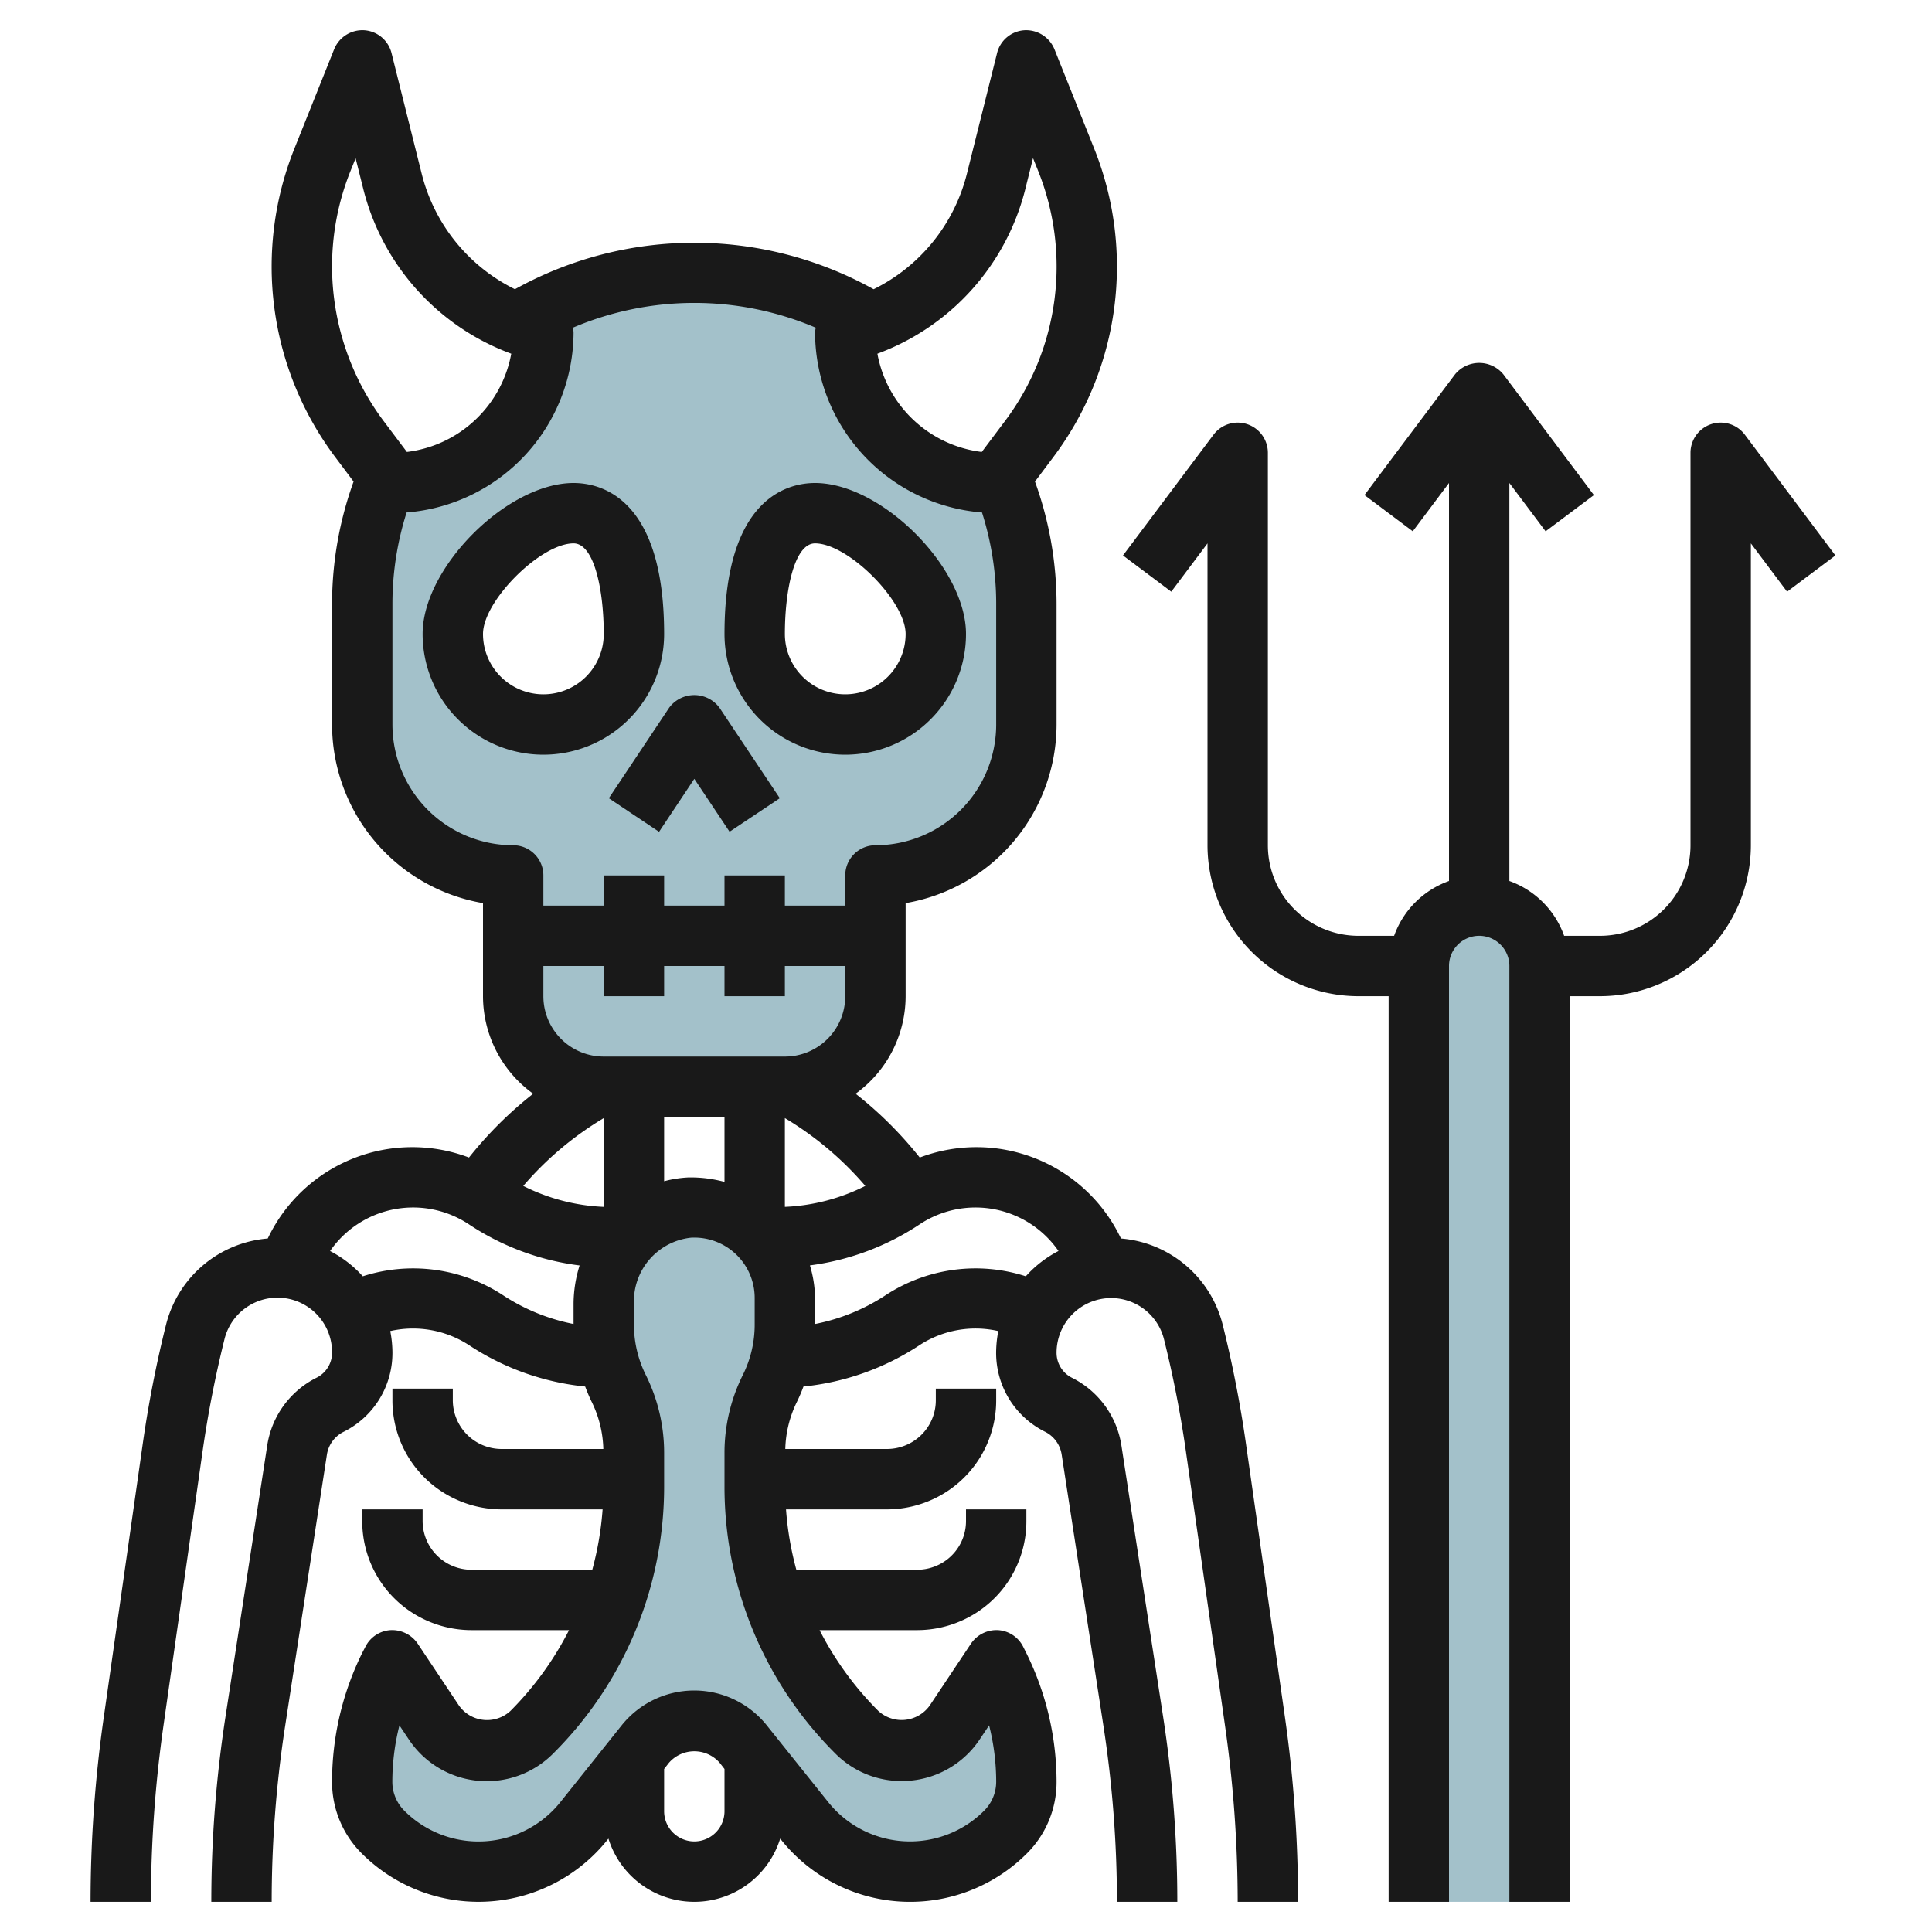
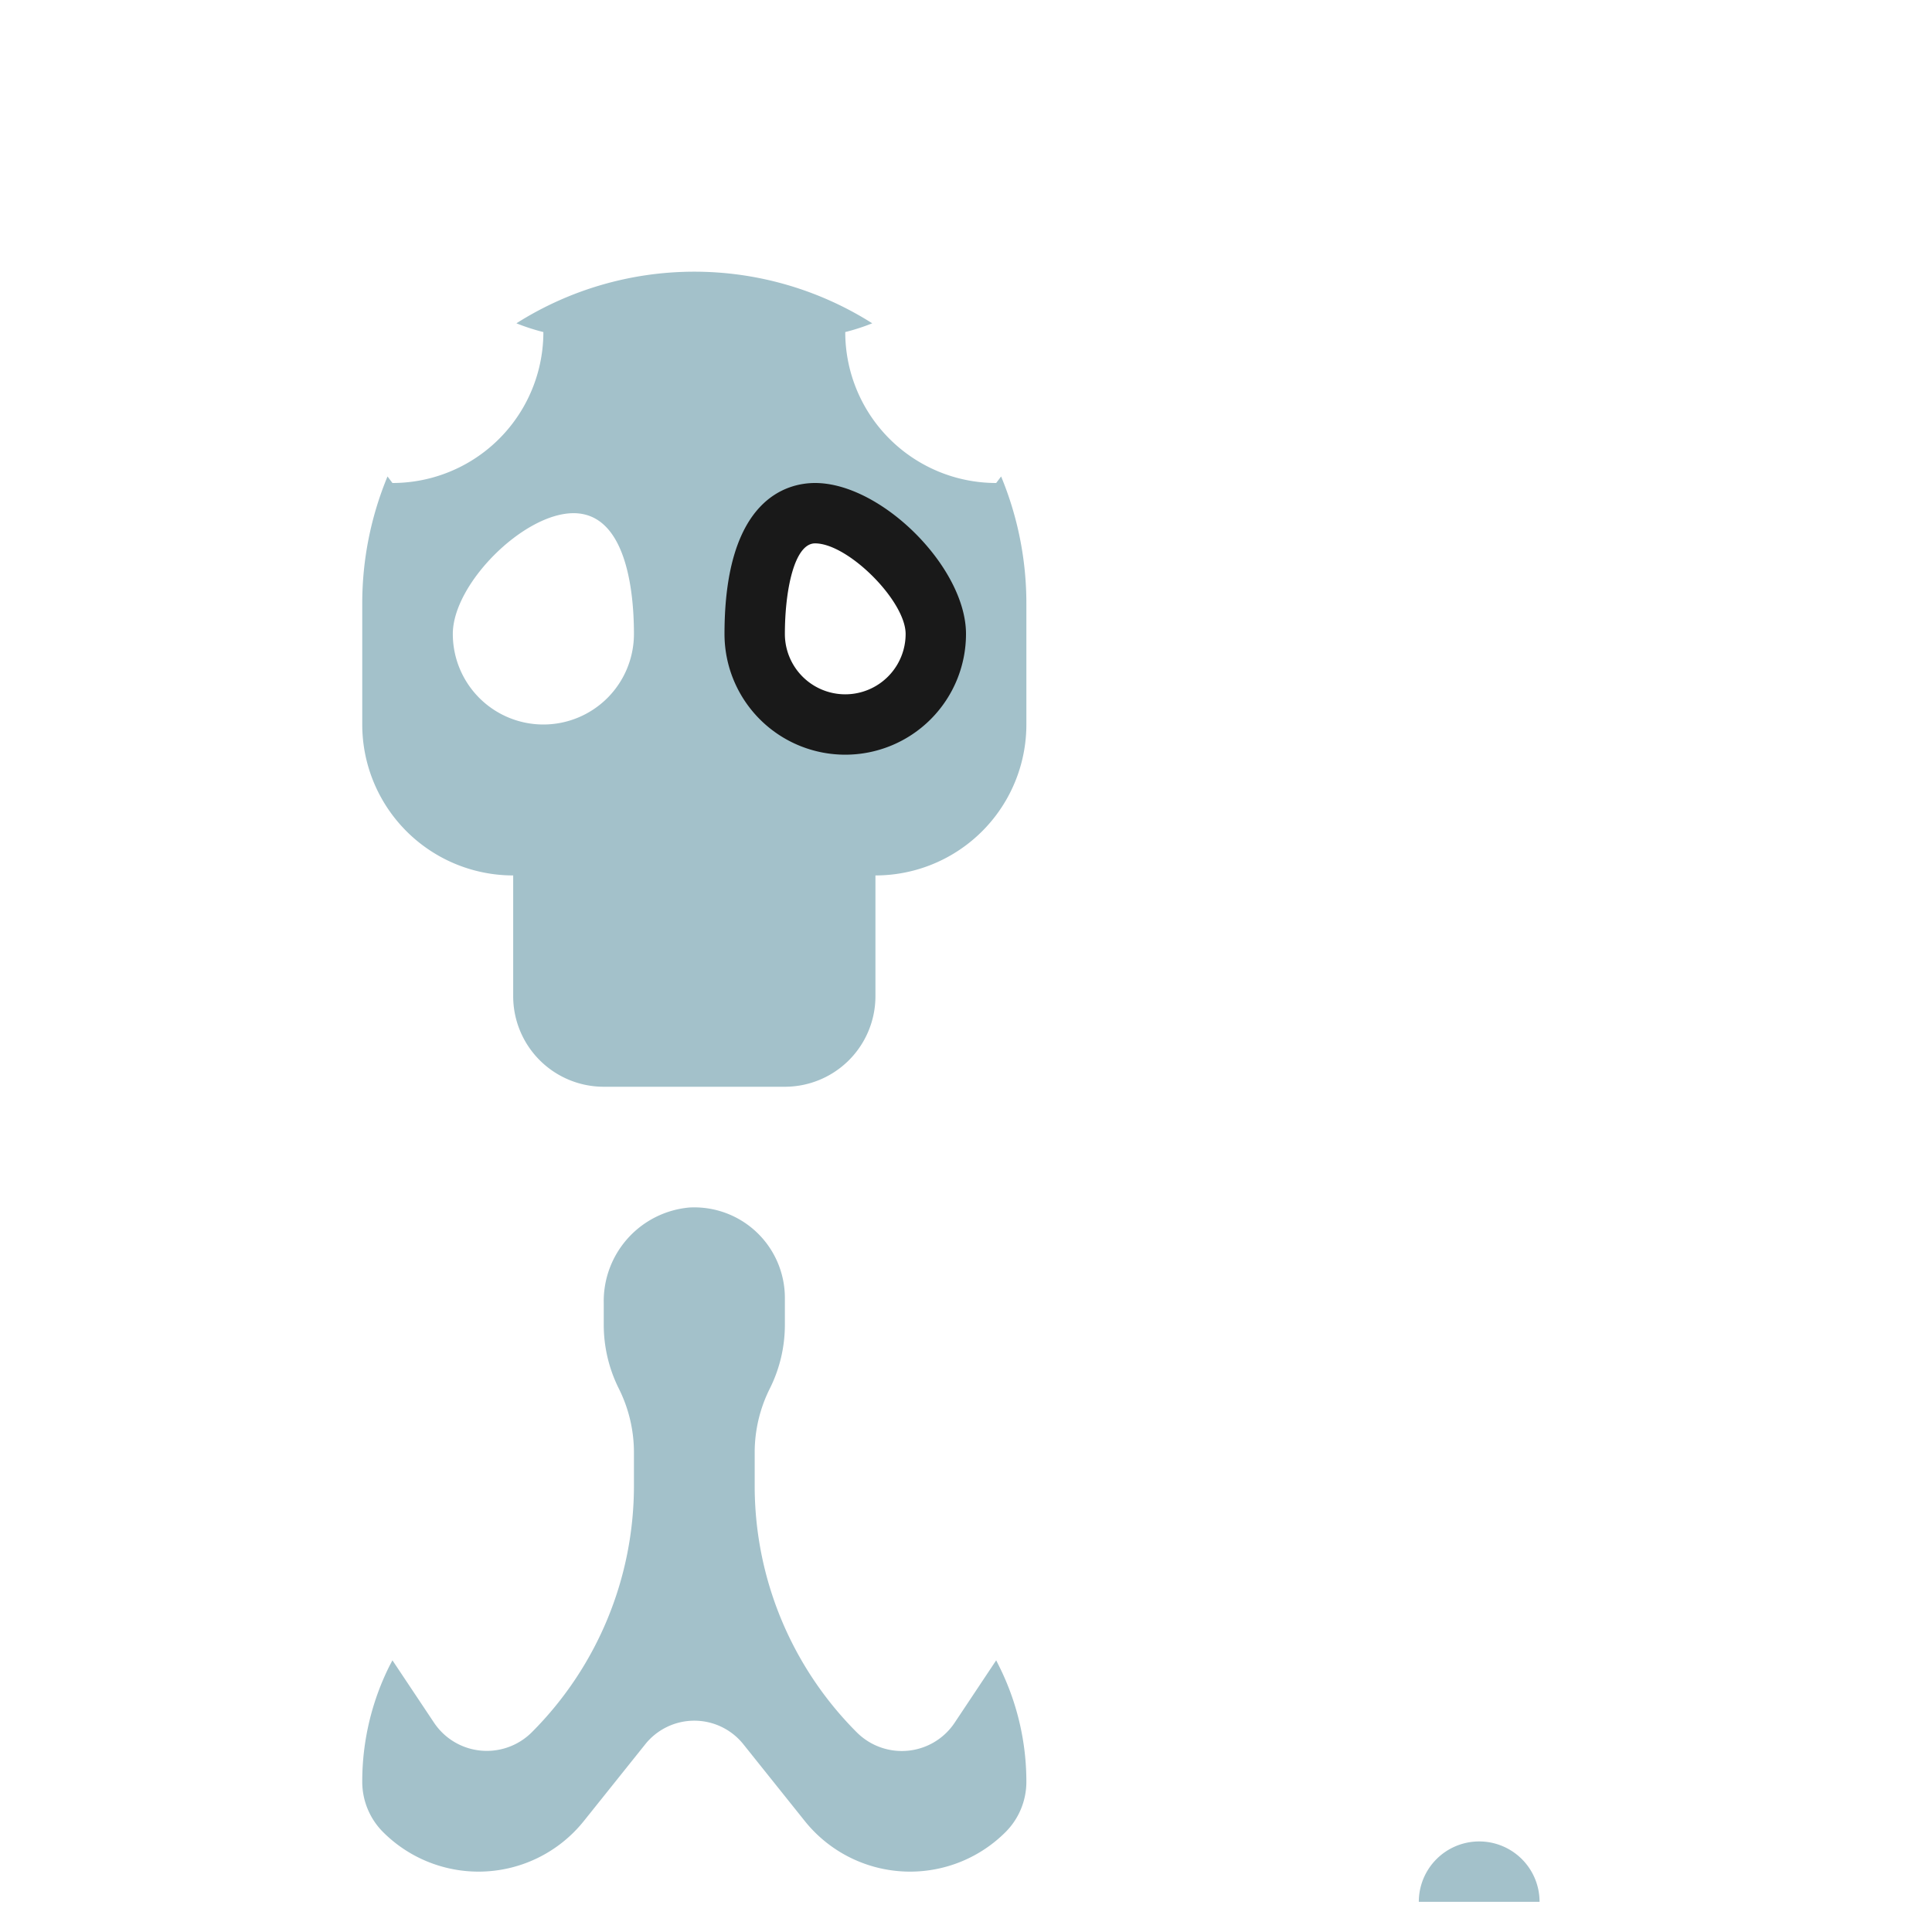
<svg xmlns="http://www.w3.org/2000/svg" id="Layer_3" data-name="Layer 3" viewBox="0 0 64 64" width="512" height="512">
  <path d="M28,11a6.911,6.911,0,0,0,.894-.29,11.011,11.011,0,0,0-11.787,0h0A6.911,6.911,0,0,0,18,11a5,5,0,0,1-5,5l-.163-.217h0A10.977,10.977,0,0,0,12,20v4a5,5,0,0,0,5,5v4a3,3,0,0,0,3,3h6a3,3,0,0,0,3-3V29a5,5,0,0,0,5-5V20a10.977,10.977,0,0,0-.837-4.217h0L33,16A5,5,0,0,1,28,11ZM18,24a3,3,0,0,1-3-3c0-1.657,2.343-4,4-4s2,2.343,2,4A3,3,0,0,1,18,24Zm10,0a3,3,0,0,1-3-3c0-1.657.343-4,2-4s4,2.343,4,4A3,3,0,0,1,28,24Z" style="fill:#a3c1ca" />
  <path d="M21.375,57.781l-2.033,2.541A4.467,4.467,0,0,1,15.852,62h0a4.47,4.47,0,0,1-3.161-1.309h0A2.357,2.357,0,0,1,12,59.023h0a8.573,8.573,0,0,1,.9-3.833L13,55l1.375,2.062A2.1,2.1,0,0,0,16.127,58h0a2.107,2.107,0,0,0,1.49-.617h0A11.55,11.55,0,0,0,21,49.216v-1.1A4.727,4.727,0,0,0,20.5,46h0a4.727,4.727,0,0,1-.5-2.116V43.17A3.114,3.114,0,0,1,22.839,40,3,3,0,0,1,26,43v.885A4.724,4.724,0,0,1,25.5,46h0a4.728,4.728,0,0,0-.5,2.12v1.1a11.55,11.55,0,0,0,3.383,8.167h0a2.107,2.107,0,0,0,1.49.617h0a2.1,2.1,0,0,0,1.752-.938L33,55l.095.19A8.573,8.573,0,0,1,34,59.023h0a2.357,2.357,0,0,1-.691,1.668h0A4.47,4.47,0,0,1,30.148,62h0a4.467,4.467,0,0,1-3.49-1.678l-2.033-2.541A2.08,2.08,0,0,0,23,57h0A2.08,2.08,0,0,0,21.375,57.781Z" style="fill:#a3c1ca" />
-   <path d="M47,63V32a2,2,0,0,1,2-2h0a2,2,0,0,1,2,2V63Z" style="fill:#a3c1ca" />
+   <path d="M47,63a2,2,0,0,1,2-2h0a2,2,0,0,1,2,2V63Z" style="fill:#a3c1ca" />
  <path d="M28,25a4,4,0,0,0,4-4c0-2.2-2.8-5-5-5-.9,0-3,.487-3,5A4,4,0,0,0,28,25Zm-1-7c1.094,0,3,1.906,3,3a2,2,0,0,1-4,0C26,19.555,26.312,18,27,18Z" style="fill:#191919" />
-   <path d="M22,21c0-4.513-2.1-5-3-5-2.2,0-5,2.8-5,5a4,4,0,0,0,8,0Zm-6,0c0-1.094,1.906-3,3-3,.687,0,1,1.555,1,3a2,2,0,0,1-4,0Z" style="fill:#191919" />
-   <path d="M21.832,27.555,23,25.8l1.168,1.752,1.664-1.11-2-3a1.039,1.039,0,0,0-1.664,0l-2,3Z" style="fill:#191919" />
-   <path d="M36.806,43a1.806,1.806,0,0,1,1.754,1.369,36.8,36.8,0,0,1,.721,3.684l1.3,9.119A41.481,41.481,0,0,1,41,63h2a43.231,43.231,0,0,0-.434-6.111l-1.3-9.119a38.787,38.787,0,0,0-.762-3.885,3.794,3.794,0,0,0-3.37-2.858l-.036-.073a5.3,5.3,0,0,0-6.63-2.609,12.8,12.8,0,0,0-2.125-2.114A3.988,3.988,0,0,0,30,33V29.917A6.01,6.01,0,0,0,35,24V20a11.947,11.947,0,0,0-.715-4.047l.613-.818A10.507,10.507,0,0,0,36.249,4.929l-1.32-3.3a1.015,1.015,0,0,0-1-.627,1,1,0,0,0-.9.756l-1,4a5.85,5.85,0,0,1-3.089,3.823,12.234,12.234,0,0,0-11.882,0A5.85,5.85,0,0,1,13.97,5.758l-1-4a1,1,0,0,0-.9-.756,1.011,1.011,0,0,0-1,.627l-1.32,3.3A10.507,10.507,0,0,0,11.1,15.135l.613.818A11.947,11.947,0,0,0,11,20v4a6.01,6.01,0,0,0,5,5.917V33a3.987,3.987,0,0,0,1.662,3.231,12.846,12.846,0,0,0-2.126,2.114,5.3,5.3,0,0,0-6.63,2.608l-.037.074A3.791,3.791,0,0,0,5.5,43.884a38.782,38.782,0,0,0-.763,3.886l-1.3,9.119A43.38,43.38,0,0,0,3,63H5a41.481,41.481,0,0,1,.414-5.828l1.3-9.119a37.17,37.17,0,0,1,.721-3.684A1.808,1.808,0,0,1,11,44.808a.925.925,0,0,1-.514.831,3.02,3.02,0,0,0-1.633,2.24l-1.385,9A40.259,40.259,0,0,0,7,63H9a38.321,38.321,0,0,1,.444-5.812l1.385-9a1.018,1.018,0,0,1,.552-.756A2.914,2.914,0,0,0,13,44.808a3.816,3.816,0,0,0-.072-.714,3.4,3.4,0,0,1,2.612.468,8.529,8.529,0,0,0,3.844,1.369c.067.175.138.349.221.516A3.735,3.735,0,0,1,19.986,48H16.618A1.619,1.619,0,0,1,15,46.382V46H13v.382a3.6,3.6,0,0,0,2,3.236A3.638,3.638,0,0,0,16.618,50h3.344a10.52,10.52,0,0,1-.342,2h-4A1.619,1.619,0,0,1,14,50.382V50H12v.382a3.6,3.6,0,0,0,2,3.236A3.638,3.638,0,0,0,15.618,54H18.85a10.579,10.579,0,0,1-1.94,2.676,1.141,1.141,0,0,1-1.7-.169l-1.375-2.062A1.025,1.025,0,0,0,12.938,54a1,1,0,0,0-.832.549l-.1.192A9.635,9.635,0,0,0,11,59.023a3.337,3.337,0,0,0,.983,2.374,5.47,5.47,0,0,0,8.14-.45l.032-.04a2.98,2.98,0,0,0,5.69,0l.032.04a5.469,5.469,0,0,0,8.14.451A3.337,3.337,0,0,0,35,59.023a9.638,9.638,0,0,0-1.011-4.282l-.095-.19A1,1,0,0,0,33.062,54a1.021,1.021,0,0,0-.894.443l-1.375,2.063a1.142,1.142,0,0,1-1.7.168A10.579,10.579,0,0,1,27.15,54h3.23A3.638,3.638,0,0,0,32,53.618a3.6,3.6,0,0,0,2-3.236V50H32v.382a1.609,1.609,0,0,1-.894,1.447A1.626,1.626,0,0,1,30.38,52h-4a10.52,10.52,0,0,1-.342-2H29.38A3.638,3.638,0,0,0,31,49.618a3.6,3.6,0,0,0,2-3.236V46H31v.382a1.609,1.609,0,0,1-.894,1.447A1.626,1.626,0,0,1,29.38,48H26.014a3.749,3.749,0,0,1,.382-1.555,5.553,5.553,0,0,0,.22-.514,8.533,8.533,0,0,0,3.843-1.369,3.394,3.394,0,0,1,2.611-.468,3.816,3.816,0,0,0-.072.714,2.914,2.914,0,0,0,1.619,2.62,1.018,1.018,0,0,1,.552.756l1.385,9A38.321,38.321,0,0,1,37,63h2a40.259,40.259,0,0,0-.468-6.117l-1.384-9a3.024,3.024,0,0,0-1.634-2.24A.925.925,0,0,1,35,44.808,1.81,1.81,0,0,1,36.806,43ZM18,32h2v1h2V32h2v1h2V32h2v1a2,2,0,0,1-2,2H20a2,2,0,0,1-2-2Zm2,7.979a6.511,6.511,0,0,1-2.666-.694A10.836,10.836,0,0,1,20,37.038ZM22,37h2v2.152a4.25,4.25,0,0,0-1.214-.147A3.848,3.848,0,0,0,22,39.13Zm4,.038a10.8,10.8,0,0,1,2.665,2.247A6.538,6.538,0,0,1,26,39.979Zm7.97-30.8.25-1,.172.429A8.513,8.513,0,0,1,33.3,13.936l-.778,1.036a4.009,4.009,0,0,1-3.457-3.255A7.855,7.855,0,0,0,33.97,6.242ZM11,8.831a8.482,8.482,0,0,1,.608-3.16l.172-.429.25,1a7.855,7.855,0,0,0,4.906,5.475,4.009,4.009,0,0,1-3.457,3.255L12.7,13.936A8.563,8.563,0,0,1,11,8.831ZM13,24V20a9.964,9.964,0,0,1,.47-3.024A6,6,0,0,0,19,11a.983.983,0,0,0-.024-.144,10.265,10.265,0,0,1,8.048,0A.983.983,0,0,0,27,11a6,6,0,0,0,5.53,5.976A9.964,9.964,0,0,1,33,20v4a4,4,0,0,1-4,4,1,1,0,0,0-1,1v1H26V29H24v1H22V29H20v1H18V29a1,1,0,0,0-1-1A4,4,0,0,1,13,24Zm-.982,18.279a3.8,3.8,0,0,0-1.084-.837,3.344,3.344,0,0,1,4.606-.88A8.533,8.533,0,0,0,19.2,41.92a4.3,4.3,0,0,0-.2,1.25v.689a6.538,6.538,0,0,1-2.351-.962A5.436,5.436,0,0,0,12.018,42.279ZM24,60a1,1,0,0,1-2,0V58.6l.156-.2a1.115,1.115,0,0,1,1.688,0l.156.2Zm5.873-1a3.1,3.1,0,0,0,2.584-1.384l.308-.461A7.6,7.6,0,0,1,33,59.023a1.353,1.353,0,0,1-.4.96,3.469,3.469,0,0,1-5.164-.286l-2.034-2.541a3.08,3.08,0,0,0-4.81,0h0L18.561,59.7a3.47,3.47,0,0,1-5.164.285,1.353,1.353,0,0,1-.4-.96,7.616,7.616,0,0,1,.235-1.869l.308.461a3.1,3.1,0,0,0,4.781.475A12.469,12.469,0,0,0,22,49.216v-1.1a5.766,5.766,0,0,0-.605-2.563A3.751,3.751,0,0,1,21,43.884V43.17A2.119,2.119,0,0,1,22.891,41,2,2,0,0,1,25,43v.886a3.73,3.73,0,0,1-.394,1.665A5.78,5.78,0,0,0,24,48.118v1.1a12.469,12.469,0,0,0,3.676,8.874A3.086,3.086,0,0,0,29.873,59Zm4.108-16.721a5.435,5.435,0,0,0-4.631.618,6.526,6.526,0,0,1-2.35.962V43a3.95,3.95,0,0,0-.17-1.082,8.55,8.55,0,0,0,3.629-1.356,3.344,3.344,0,0,1,4.605.879A3.79,3.79,0,0,0,33.981,42.279Z" style="fill:#191919" />
-   <path d="M52,63V33h1a5.006,5.006,0,0,0,5-5V18l1.2,1.6,1.6-1.2-3-4A1,1,0,0,0,56,15V28a3,3,0,0,1-3,3H51.814A3,3,0,0,0,50,29.184V16l1.2,1.6,1.6-1.2-3-4a1.036,1.036,0,0,0-1.6,0l-3,4,1.6,1.2L48,16V29.184A3,3,0,0,0,46.182,31H45a3,3,0,0,1-3-3V15a1,1,0,0,0-1.8-.6l-3,4,1.6,1.2L40,18V28a5.006,5.006,0,0,0,5,5h1V63h2V32a1,1,0,1,1,2,0V63Z" style="fill:#191919" />
</svg>